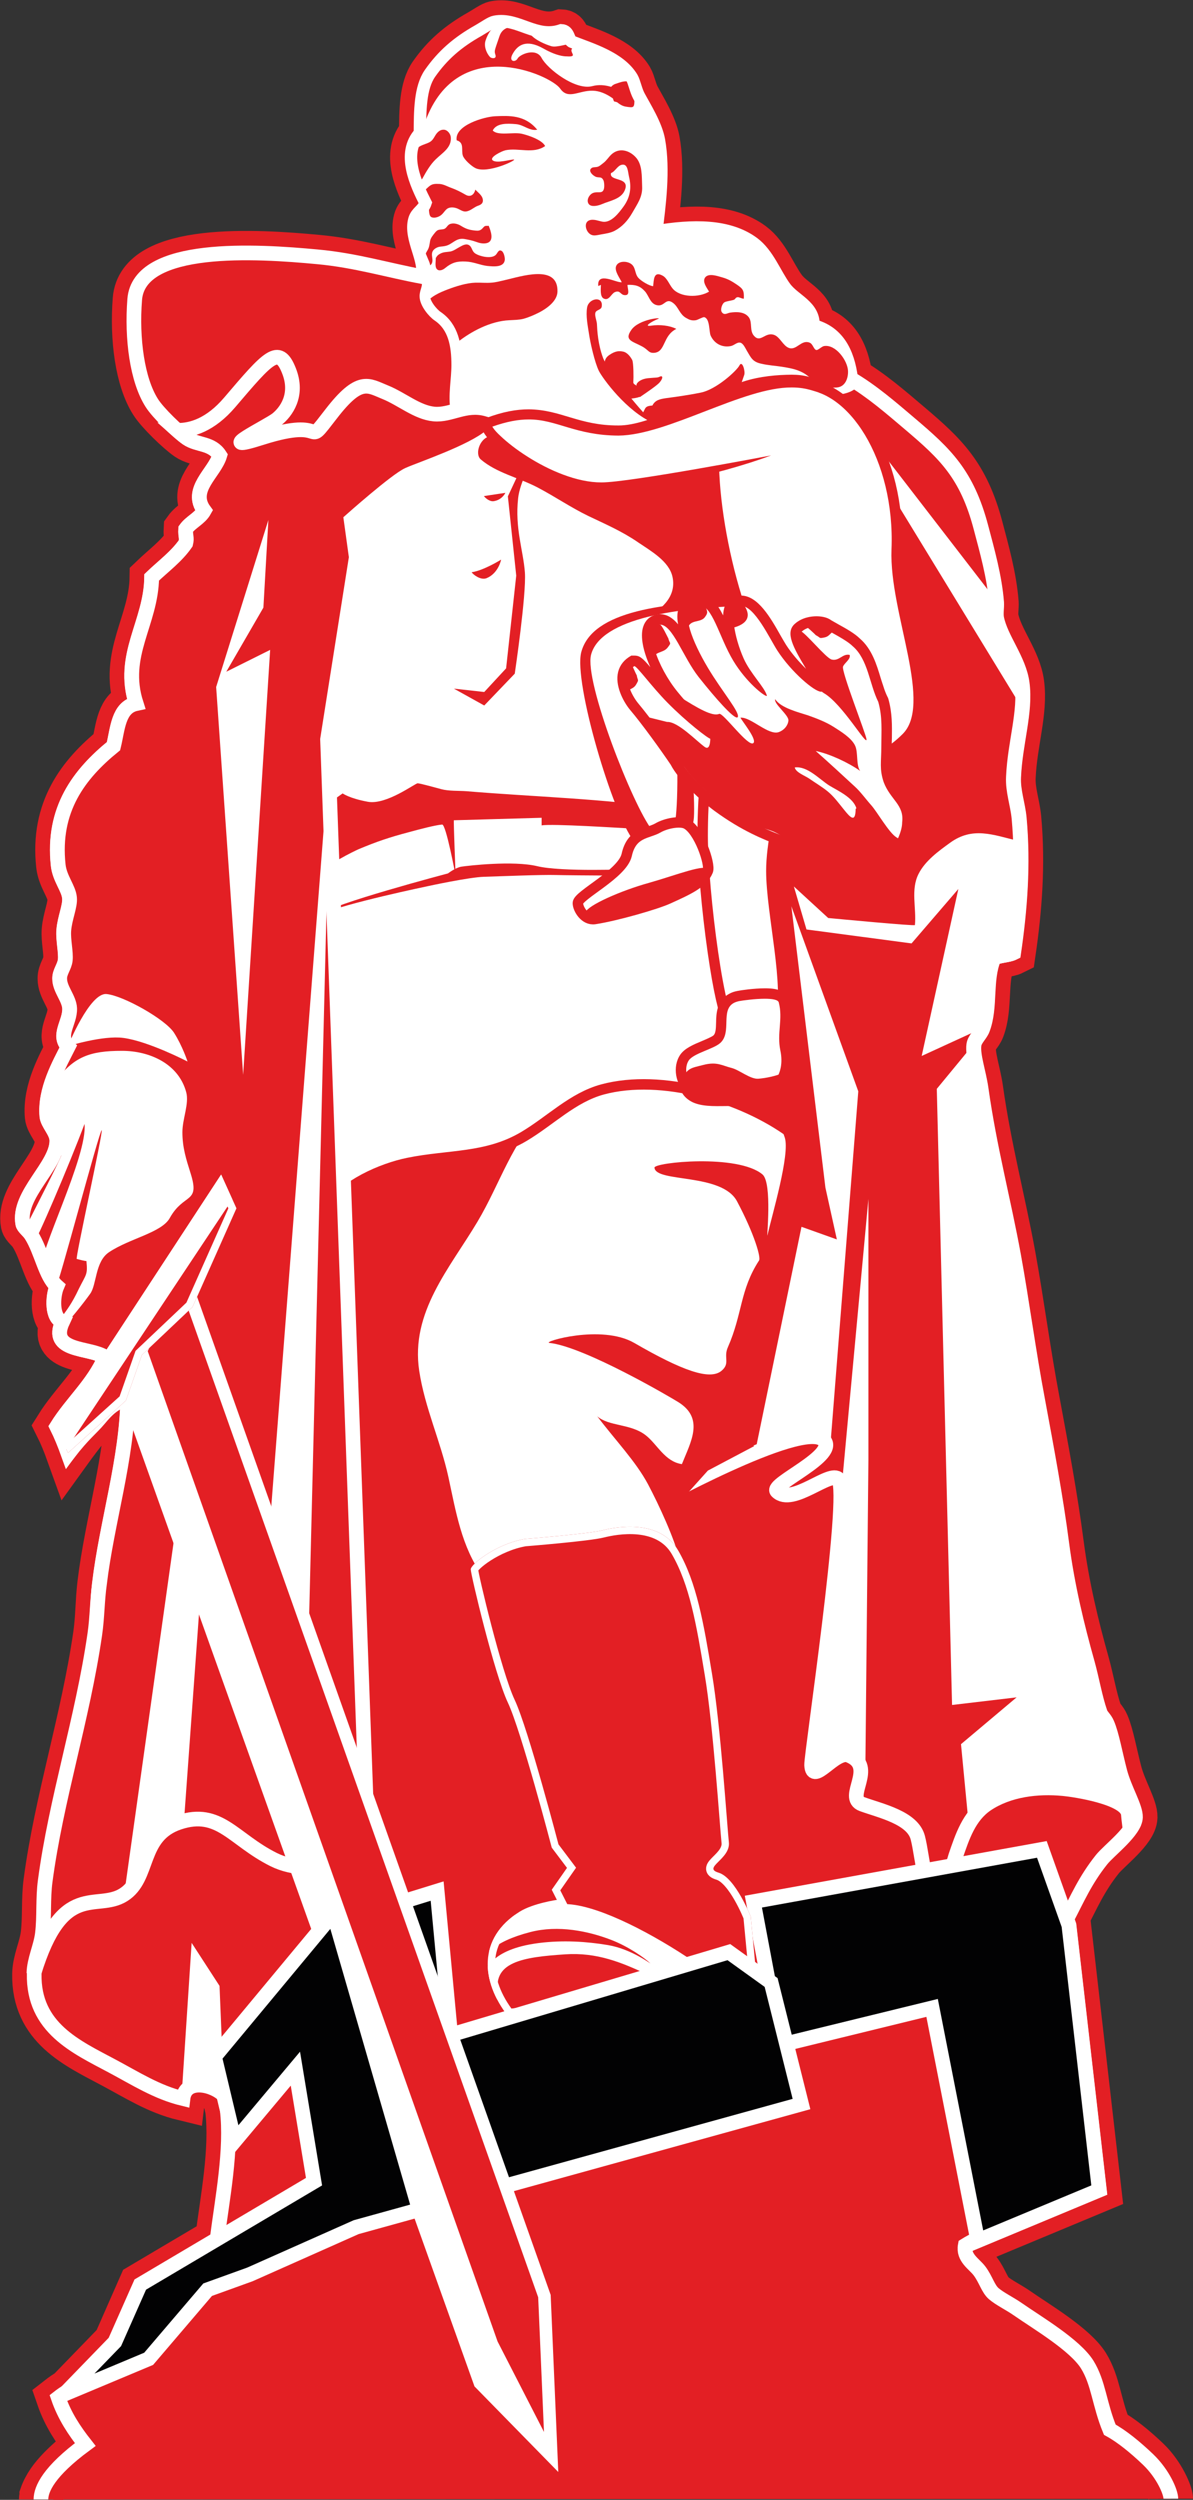
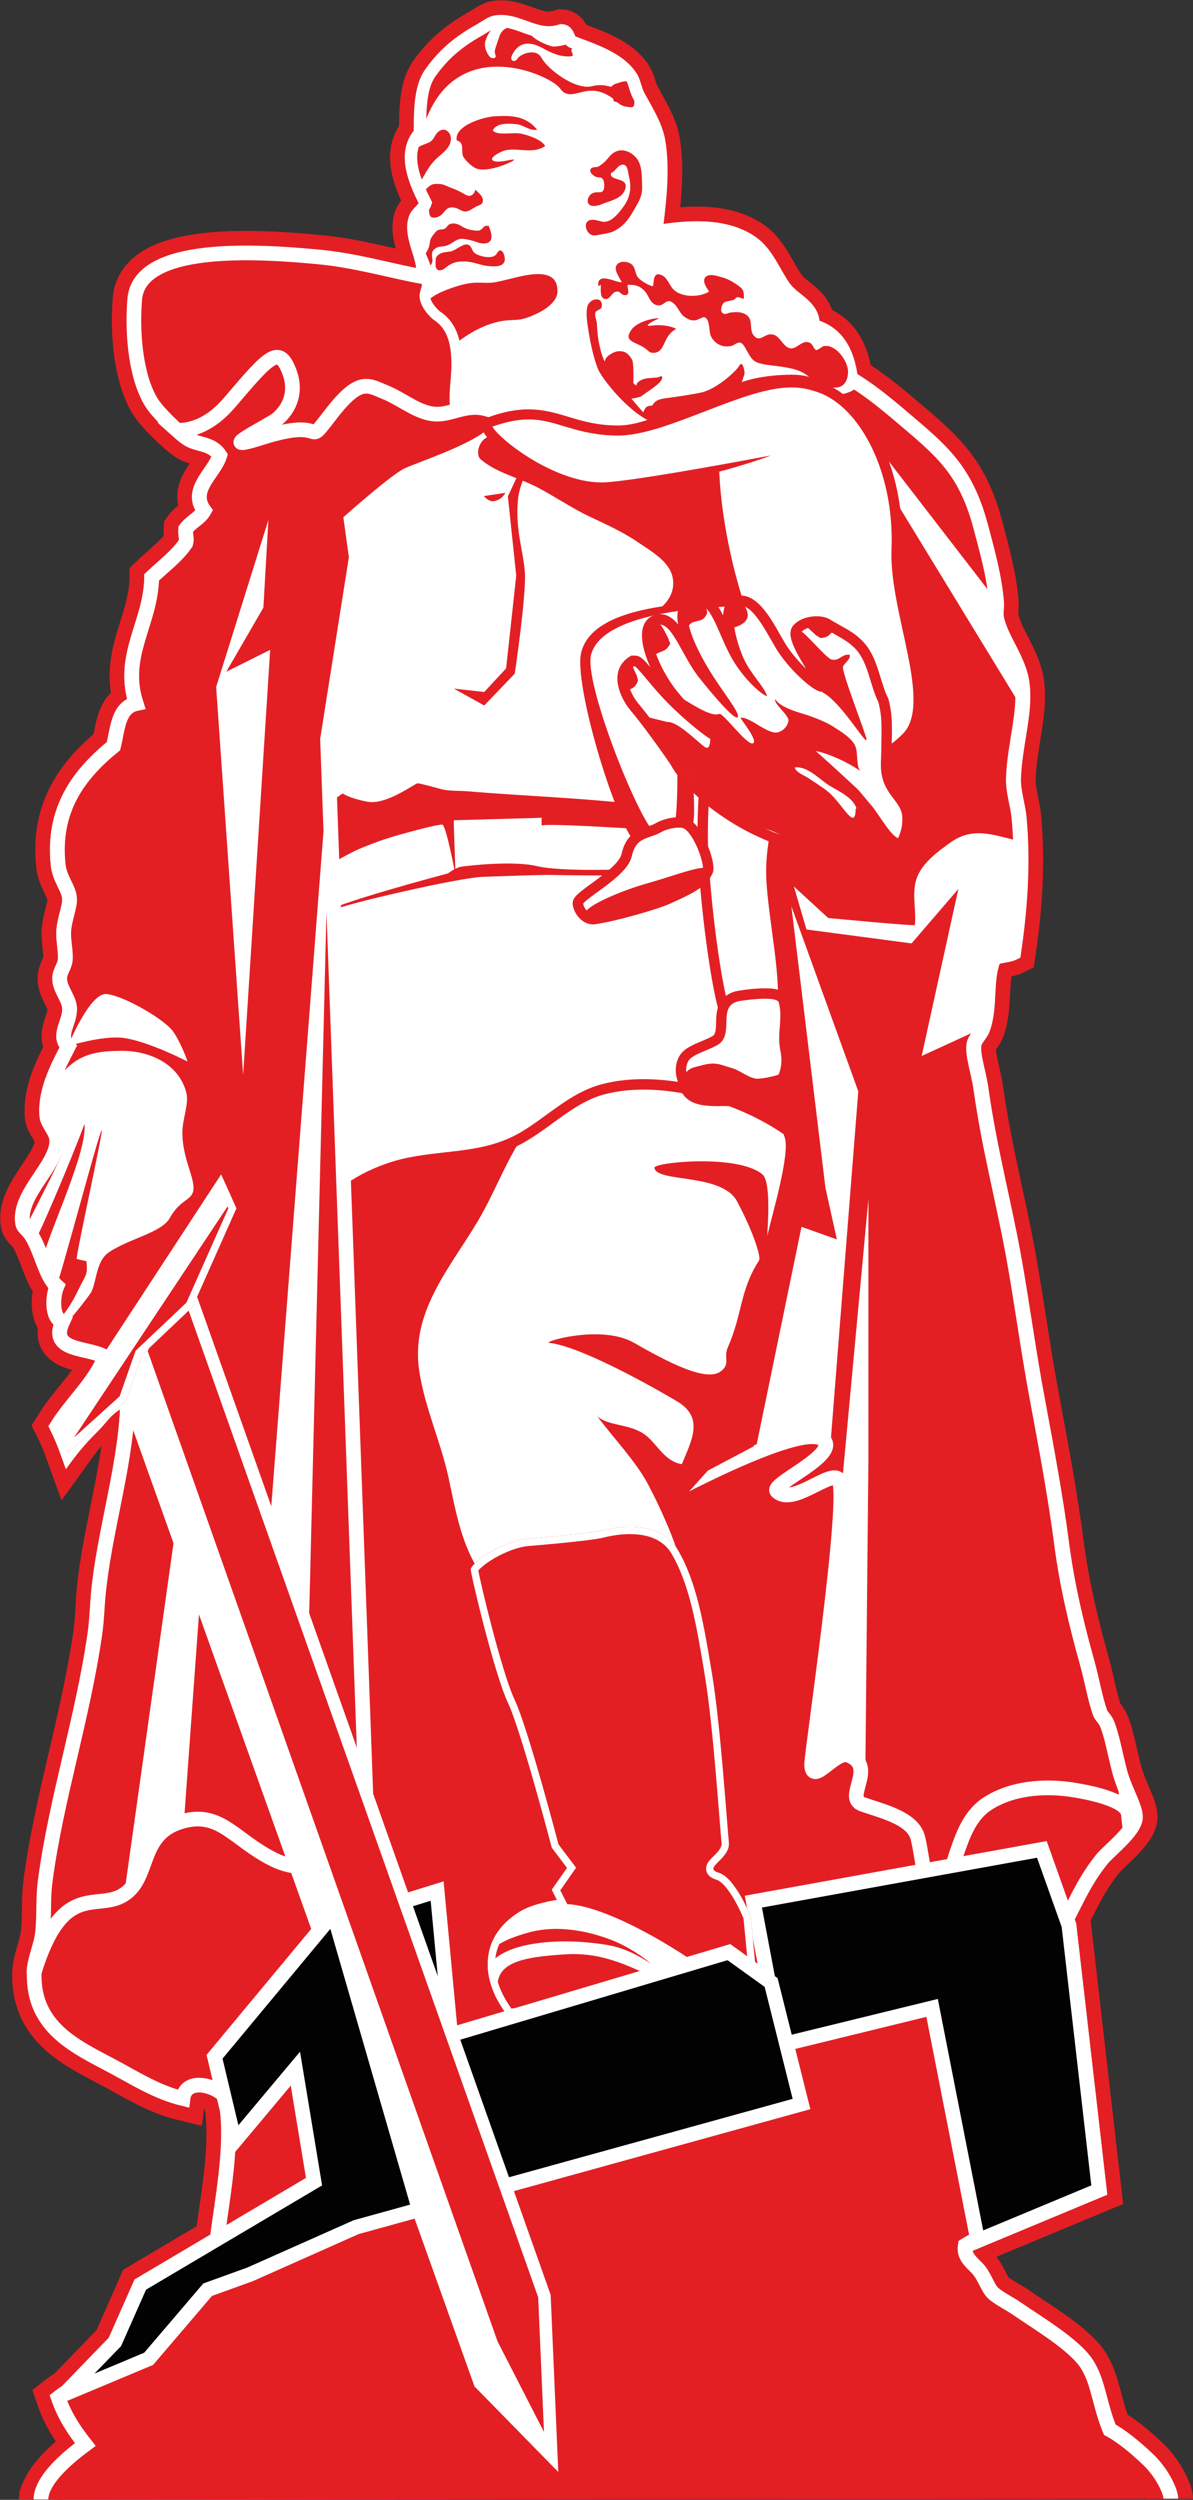
<svg xmlns="http://www.w3.org/2000/svg" xmlns:xlink="http://www.w3.org/1999/xlink" version="1.0" id="Layer_1" x="0px" y="0px" viewBox="0 0 81.3 170.33" style="enable-background:new 0 0 81.3 170.33;" xml:space="preserve">
  <rect x="0" y="0" width="81.3" height="170.33" fill="#333333" stroke="none" />
  <style type="text/css">
	.st0{fill:#E31F24;stroke:#E31F24;stroke-width:3;}
	.st1{fill:#E31F24;}
	.st2{fill:none;stroke:#FFFFFF;}
	.st3{fill:#E31F24;stroke:#FFFFFF;}
	.st4{fill:#FFFFFF;}
	.st5{fill:#FFFFFF;stroke:#E31F24;stroke-width:0.713;}
	.st6{fill:#FFFFFF;stroke:#FFFFFF;stroke-width:0.512;}
	.st7{fill:#020203;stroke:#FFFFFF;}
	.st8{fill:none;stroke:#FFFFFF;stroke-width:0.713;}
	.st9{clip-path:url(#SVGID_6_);}
	.st10{clip-path:url(#SVGID_8_);}
	.st11{fill:#FFFFFF;stroke:#FFFFFF;}
	.st12{fill:#E31F24;stroke:#FFFFFF;stroke-width:0.713;}
	.st13{clip-path:url(#SVGID_10_);fill:#E31F24;}
	.st14{clip-path:url(#SVGID_12_);}
</style>
  <path class="st0" d="M79.8,170.25c0-0.36-0.56-1.71-1.56-2.67c-0.86-0.82-1.77-1.57-2.61-2.03c-0.72-1.75-0.76-3.18-1.54-4.44  c-0.84-1.34-3.41-2.85-4.73-3.77c-0.56-0.39-1.22-0.7-1.64-1.06c-0.39-0.34-0.54-0.98-0.97-1.55c-0.36-0.48-1.13-0.89-0.97-1.74  c0.27-0.17,0.55-0.31,0.83-0.46l0.03,0.14l8.28-3.45l-2.07-18.05l-0.15-0.43c0.72-1.37,1.24-2.61,2.36-4.02  c0.52-0.66,2.29-1.96,2.32-2.9c0.02-0.68-0.75-1.91-1.06-3.09c-0.32-1.22-0.55-2.54-0.87-3.28c-0.15-0.36-0.4-0.52-0.48-0.77  c-0.35-1.01-0.55-2.23-0.87-3.38c-0.71-2.53-1.36-5.21-1.74-8.11c-0.41-3.15-1.02-6.42-1.64-9.76c-0.63-3.33-1.07-6.71-1.64-9.85  c-0.69-3.79-1.65-7.34-2.22-11.4c-0.16-1.12-0.58-2.27-0.48-2.99c0.05-0.38,0.44-0.69,0.58-1.06c0.58-1.51,0.15-3.34,0.77-4.83  c0.36-0.22,0.97-0.19,1.35-0.38c0.43-2.94,0.67-6.01,0.38-9.18c-0.09-0.95-0.43-1.85-0.38-2.8c0.1-2.33,0.84-4.43,0.58-6.38  c-0.21-1.61-1.46-3.03-1.74-4.44c-0.06-0.32,0.02-0.75,0-1.06c-0.14-1.78-0.65-3.56-1.06-5.12c-0.96-3.64-2.44-5.02-4.83-7.05  c-1.33-1.13-2.61-2.24-4.06-3.09c-0.23-1.83-0.96-3.16-2.61-3.57c0.09-1.34-1.28-1.71-1.93-2.61c-0.68-0.93-1.15-2.27-2.13-3  c-1.66-1.23-4.07-1.21-6.66-0.77c0.24-1.86,0.55-4.28,0.19-6.28c-0.18-1.03-0.95-2.24-1.35-2.99c-0.22-0.41-0.31-0.96-0.48-1.25  c-0.81-1.34-2.74-1.9-4.06-2.42c-0.3-0.19-0.22-0.75-0.68-0.77c-1.75,0.6-2.97-0.88-4.54-0.58c-0.23,0.04-0.66,0.35-1.06,0.58  c-1.46,0.82-2.44,1.69-3.29,2.9c-0.67,0.96-0.67,2.51-0.68,4.06c-1.26,1.36-0.27,3.43,0.39,4.73c-0.17,0.54-0.63,0.65-0.77,1.16  c-0.35,1.26,0.85,2.82,0.48,3.86c-2.34-0.43-4.54-1.11-7.15-1.35c-4.13-0.39-12.16-0.9-12.46,2.9c-0.21,2.69,0.17,5.49,1.16,7.05  c0.43,0.69,1.8,2,2.41,2.42c0.71,0.48,1.66,0.29,2.22,1.16c-0.36,1.21-2.11,2.33-1.06,3.76c-0.3,0.54-0.91,0.77-1.26,1.26  c-0.03,0.51,0.1,0.57,0,0.97c-0.63,0.91-1.53,1.56-2.32,2.32c-0.04,3.12-2.12,5.29-1.06,8.6c-1.22,0.26-1.25,1.71-1.54,2.9  c-2.35,1.91-4.18,4.31-3.77,8.11c0.1,0.91,0.71,1.57,0.77,2.22c0.06,0.56-0.33,1.4-0.39,2.22c-0.05,0.67,0.16,1.5,0.1,2.03  c-0.05,0.45-0.39,0.81-0.38,1.26c0,0.72,0.65,1.34,0.68,2.03c0.03,0.98-0.86,1.82-0.1,2.61c-0.58,1.15-1.61,2.94-1.45,4.73  c0.05,0.52,0.66,1.05,0.68,1.64c0.05,1.73-2.7,3.69-2.32,5.7c0.05,0.25,0.37,0.44,0.58,0.77c0.71,1.13,0.96,2.79,1.74,3.48  c-0.3,0.7-0.36,2.2,0.39,2.41c-0.98,2.1,1.86,1.72,2.9,2.42c-0.81,1.86-2.26,3.08-3.29,4.73c0.29,0.58,0.54,1.2,0.77,1.84  c1.08-1.5,1.6-2.08,2.17-2.77c0.58-0.69,0.94-0.7,1.89-1c-0.04,4.08-1.44,8.52-1.93,12.65c-0.14,1.17-0.12,2.31-0.29,3.48  c-0.84,5.79-2.64,11.23-3.38,16.81c-0.16,1.19-0.05,2.42-0.19,3.58c-0.11,0.9-0.56,1.78-0.58,2.7c-0.07,3.69,2.88,4.98,5.31,6.28  c1.58,0.84,3.05,1.79,4.83,2.22c0.17-1.43,2.12-0.94,2.79-0.21l0.22,0.94c0.33,2.76-0.33,6.06-0.69,8.89l-5.22,3.09l-1.72,3.91  l-3.17,3.27c-0.24,0.15-0.48,0.31-0.71,0.49c0.43,1.25,1.1,2.25,1.84,3.19c-1.14,1.06-2.5,2.05-2.99,3.48  c0,0.09-0.03,0.17-0.03,0.26" />
  <path class="st1" d="M79.79,170.25c0,0-0.52-1.68-1.55-2.67c-0.86-0.82-1.77-1.57-2.61-2.03c-0.72-1.75-0.76-3.18-1.54-4.44  c-0.84-1.34-3.41-2.85-4.73-3.77c-0.56-0.39-1.22-0.7-1.64-1.06c-0.39-0.34-0.54-0.98-0.97-1.55c-0.36-0.48-1.13-0.89-0.97-1.74  c0.27-0.17,0.55-0.31,0.83-0.46l0.03,0.14l8.28-3.45l-2.07-18.05l-0.15-0.43c0.72-1.37,1.24-2.61,2.36-4.02  c0.52-0.66,2.29-1.96,2.32-2.9c0.02-0.68-0.75-1.91-1.06-3.09c-0.32-1.22-0.55-2.54-0.87-3.28c-0.15-0.36-0.4-0.52-0.48-0.77  c-0.35-1.01-0.55-2.23-0.87-3.38c-0.71-2.53-1.36-5.21-1.74-8.11c-0.41-3.15-1.02-6.42-1.64-9.76c-0.63-3.33-1.07-6.71-1.64-9.85  c-0.69-3.79-1.65-7.34-2.22-11.4c-0.16-1.12-0.58-2.27-0.48-2.99c0.05-0.38,0.44-0.69,0.58-1.06c0.58-1.51,0.15-3.34,0.77-4.83  c0.36-0.22,0.97-0.19,1.35-0.38c0.43-2.94,0.67-6.01,0.38-9.18c-0.09-0.95-0.43-1.85-0.38-2.8c0.1-2.33,0.84-4.43,0.58-6.38  c-0.21-1.61-1.46-3.03-1.74-4.44c-0.06-0.32,0.02-0.75,0-1.06c-0.14-1.78-0.65-3.56-1.06-5.12c-0.96-3.64-2.44-5.02-4.83-7.05  c-1.33-1.13-2.61-2.24-4.06-3.09c-0.23-1.83-0.96-3.16-2.61-3.57c0.09-1.34-1.28-1.71-1.93-2.61c-0.68-0.93-1.15-2.27-2.13-3  c-1.66-1.23-4.07-1.21-6.66-0.77c0.24-1.86,0.55-4.28,0.19-6.28c-0.18-1.03-0.95-2.24-1.35-2.99c-0.22-0.41-0.31-0.96-0.48-1.25  c-0.81-1.34-2.74-1.9-4.06-2.42c-0.3-0.19-0.22-0.75-0.68-0.77c-1.75,0.6-2.97-0.88-4.54-0.58c-0.23,0.04-0.66,0.35-1.06,0.58  c-1.46,0.82-2.44,1.69-3.29,2.9c-0.67,0.96-0.67,2.51-0.68,4.06c-1.26,1.36-0.27,3.43,0.39,4.73c-0.17,0.54-0.63,0.65-0.77,1.16  c-0.35,1.26,0.85,2.82,0.48,3.86c-2.34-0.43-4.54-1.11-7.15-1.35c-4.13-0.39-12.16-0.9-12.46,2.9c-0.21,2.69,0.17,5.49,1.16,7.05  c0.43,0.69,1.8,2,2.41,2.42c0.71,0.48,1.66,0.29,2.22,1.16c-0.36,1.21-2.11,2.33-1.06,3.76c-0.3,0.54-0.91,0.77-1.26,1.26  c-0.03,0.51,0.1,0.57,0,0.97c-0.63,0.91-1.53,1.56-2.32,2.32c-0.04,3.12-2.12,5.29-1.06,8.6c-1.22,0.26-1.25,1.71-1.54,2.9  c-2.35,1.91-4.18,4.31-3.77,8.11c0.1,0.91,0.71,1.57,0.77,2.22c0.06,0.56-0.33,1.4-0.39,2.22c-0.05,0.67,0.16,1.5,0.1,2.03  c-0.05,0.45-0.39,0.81-0.38,1.26c0,0.72,0.65,1.34,0.68,2.03c0.03,0.98-0.86,1.82-0.1,2.61c-0.58,1.15-1.61,2.94-1.45,4.73  c0.05,0.52,0.66,1.05,0.68,1.64c0.05,1.73-2.7,3.69-2.32,5.7c0.05,0.25,0.37,0.44,0.58,0.77c0.71,1.13,0.96,2.79,1.74,3.48  c-0.3,0.7-0.36,2.2,0.39,2.41c-0.98,2.1,1.86,1.72,2.9,2.42c-0.81,1.86-2.26,3.08-3.29,4.73c0.29,0.58,0.54,1.2,0.77,1.84  c1.08-1.5,1.6-2.08,2.17-2.77c0.58-0.69,0.94-0.7,1.89-1c-0.04,4.08-1.44,8.52-1.93,12.65c-0.14,1.17-0.12,2.31-0.29,3.48  c-0.84,5.79-2.64,11.23-3.38,16.81c-0.16,1.19-0.05,2.42-0.19,3.58c-0.11,0.9-0.56,1.78-0.58,2.7c-0.07,3.69,2.88,4.98,5.31,6.28  c1.58,0.84,3.05,1.79,4.83,2.22c0.17-1.43,2.12-0.94,2.79-0.21l0.22,0.94c0.33,2.76-0.33,6.06-0.69,8.89l-5.22,3.09l-1.72,3.91  l-3.17,3.27c-0.24,0.15-0.48,0.31-0.71,0.49c0.43,1.25,1.1,2.25,1.84,3.19c-1.14,1.06-2.67,2.79-2.67,2.79l-0.14,0.94L79.79,170.25z  " />
  <path class="st2" d="M79.79,170.25c0-0.43-0.51-1.67-1.55-2.67c-0.86-0.82-1.77-1.57-2.61-2.03c-0.72-1.75-0.76-3.18-1.54-4.44  c-0.84-1.34-3.41-2.85-4.73-3.77c-0.56-0.39-1.22-0.7-1.64-1.06c-0.39-0.34-0.54-0.98-0.97-1.55c-0.36-0.48-1.13-0.89-0.97-1.74  c0.27-0.17,0.55-0.31,0.83-0.46l0.03,0.14l8.28-3.45l-2.07-18.05l-0.15-0.43c0.72-1.37,1.24-2.61,2.36-4.02  c0.52-0.66,2.29-1.96,2.32-2.9c0.02-0.68-0.75-1.91-1.06-3.09c-0.32-1.22-0.55-2.54-0.87-3.28c-0.15-0.36-0.4-0.52-0.48-0.77  c-0.35-1.01-0.55-2.23-0.87-3.38c-0.71-2.53-1.36-5.21-1.74-8.11c-0.41-3.15-1.02-6.42-1.64-9.76c-0.63-3.33-1.07-6.71-1.64-9.85  c-0.69-3.79-1.65-7.34-2.22-11.4c-0.16-1.12-0.58-2.27-0.48-2.99c0.05-0.38,0.44-0.69,0.58-1.06c0.58-1.51,0.15-3.34,0.77-4.83  c0.36-0.22,0.97-0.19,1.35-0.38c0.43-2.94,0.67-6.01,0.38-9.18c-0.09-0.95-0.43-1.85-0.38-2.8c0.1-2.33,0.84-4.43,0.58-6.38  c-0.21-1.61-1.46-3.03-1.74-4.44c-0.06-0.32,0.02-0.75,0-1.06c-0.14-1.78-0.65-3.56-1.06-5.12c-0.96-3.64-2.44-5.02-4.83-7.05  c-1.33-1.13-2.61-2.24-4.06-3.09c-0.23-1.83-0.96-3.16-2.61-3.57c0.09-1.34-1.28-1.71-1.93-2.61c-0.68-0.93-1.15-2.27-2.13-3  c-1.66-1.23-4.07-1.21-6.66-0.77c0.24-1.86,0.55-4.28,0.19-6.28c-0.18-1.03-0.95-2.24-1.35-2.99c-0.22-0.41-0.31-0.96-0.48-1.25  c-0.81-1.34-2.74-1.9-4.06-2.42c-0.3-0.19-0.22-0.75-0.68-0.77c-1.75,0.6-2.97-0.88-4.54-0.58c-0.23,0.04-0.66,0.35-1.06,0.58  c-1.46,0.82-2.44,1.69-3.29,2.9c-0.67,0.96-0.67,2.51-0.68,4.06c-1.26,1.36-0.27,3.43,0.39,4.73c-0.17,0.54-0.63,0.65-0.77,1.16  c-0.35,1.26,0.85,2.82,0.48,3.86c-2.34-0.43-4.54-1.11-7.15-1.35c-4.13-0.39-12.16-0.9-12.46,2.9c-0.21,2.69,0.17,5.49,1.16,7.05  c0.43,0.69,1.8,2,2.41,2.42c0.71,0.48,1.66,0.29,2.22,1.16c-0.36,1.21-2.11,2.33-1.06,3.76c-0.3,0.54-0.91,0.77-1.26,1.26  c-0.03,0.51,0.1,0.57,0,0.97c-0.63,0.91-1.53,1.56-2.32,2.32c-0.04,3.12-2.12,5.29-1.06,8.6c-1.22,0.26-1.25,1.71-1.54,2.9  c-2.35,1.91-4.18,4.31-3.77,8.11c0.1,0.91,0.71,1.57,0.77,2.22c0.06,0.56-0.33,1.4-0.39,2.22c-0.05,0.67,0.16,1.5,0.1,2.03  c-0.05,0.45-0.39,0.81-0.38,1.26c0,0.72,0.65,1.34,0.68,2.03c0.03,0.98-0.86,1.82-0.1,2.61c-0.58,1.15-1.61,2.94-1.45,4.73  c0.05,0.52,0.66,1.05,0.68,1.64c0.05,1.73-2.7,3.69-2.32,5.7c0.05,0.25,0.37,0.44,0.58,0.77c0.71,1.13,0.96,2.79,1.74,3.48  c-0.3,0.7-0.36,2.2,0.39,2.41c-0.98,2.1,1.86,1.72,2.9,2.42c-0.81,1.86-2.26,3.08-3.29,4.73c0.29,0.58,0.54,1.2,0.77,1.84  c1.08-1.5,1.6-2.08,2.17-2.77c0.58-0.69,0.94-0.7,1.89-1c-0.04,4.08-1.44,8.52-1.93,12.65c-0.14,1.17-0.12,2.31-0.29,3.48  c-0.84,5.79-2.64,11.23-3.38,16.81c-0.16,1.19-0.05,2.42-0.19,3.58c-0.11,0.9-0.56,1.78-0.58,2.7c-0.07,3.69,2.88,4.98,5.31,6.28  c1.58,0.84,3.05,1.79,4.83,2.22c0.17-1.43,2.12-0.94,2.79-0.21l0.22,0.94c0.33,2.76-0.33,6.06-0.69,8.89l-5.22,3.09l-1.72,3.91  l-3.17,3.27c-0.24,0.15-0.48,0.31-0.71,0.49c0.43,1.25,1.1,2.25,1.84,3.19c-2.48,1.83-3.02,3.03-3.02,3.74" />
  <polygon class="st1" points="76.81,167.74 66.51,161.6 13.1,161.6 4.57,168.81 3.36,170.25 78.94,170.25 " />
  <path class="st3" d="M76.89,123.54c0.04,0.42,0.04,0.48,0.08,0.8c0.08-0.12,0.19,0.08,0.25-0.03  C77.15,124,77.04,123.74,76.89,123.54z M76.3,120.73c-0.32-1.22-0.55-2.54-0.87-3.28c-0.15-0.36-0.4-0.52-0.48-0.77  c-0.35-1.01-0.55-2.23-0.87-3.38c-0.71-2.53-1.36-5.21-1.74-8.11c-0.41-3.15-1.02-6.42-1.64-9.76c-0.63-3.33-1.07-6.71-1.64-9.85  c-0.69-3.79-1.65-7.34-2.22-11.4c-0.16-1.12-0.58-2.27-0.48-2.99c0.05-0.38,0.44-0.69,0.58-1.06c0.58-1.51,0.15-3.34,0.77-4.83  c0.36-0.22,0.97-0.19,1.35-0.38c0.43-2.94,0.67-6.01,0.38-9.18c-0.09-0.95-0.43-1.85-0.38-2.8c0.1-2.33,0.84-4.43,0.58-6.38  c-0.21-1.61-1.46-3.03-1.74-4.44c-0.06-0.32,0.02-0.75,0-1.06c-0.14-1.78-0.65-3.56-1.06-5.12c-0.96-3.64-2.44-5.02-4.83-7.05  c-1.32-1.12-2.59-2.22-4.02-3.07l-9.46,3.42l-5.06,49.66l-7.94,11.73l8.63,11.9c0,0,10.46-5.8,11.95-4.43  c1.12,1.03-3.64,3.02-3.16,3.51c1.04,1.04,3.66-1.49,4.2-0.81c0.8,1.04-1.87,18.74-1.84,19.46c0.06,1.45,1.6-1.04,2.53-0.66  c1.95,0.79-0.35,2.87,0.92,3.33c1.27,0.46,3.45,0.92,3.79,2.3c0.35,1.38,0.35,3.45,1.38,3.68c0.51,0.11,1.12-2.21,1.2-2.45  c0.45-1.31,0.9-2.7,2.1-3.52c1.5-1.01,3.47-1.24,5.24-1.07c0.76,0.07,4.3,0.6,4.41,1.7c-0.05-0.48-0.1-1.02-0.16-1.62  C76.57,121.53,76.41,121.13,76.3,120.73z" />
  <polygon class="st1" points="51.4,98.53 48.24,100.2 44.96,103.85 39.44,101.17 37.93,97.34 47.63,96.17 " />
  <path class="st4" d="M32.89,107.38c-1.44-1.96-1.83-4.43-2.33-6.73c-0.54-2.47-1.61-4.73-1.99-7.24c-0.61-4.01,2.09-7.01,3.97-10.17  c1.56-2.62,2.33-5.42,4.57-7.66c2.8-2.8,6.63-4.09,10.47-2.72c2.61,0.93,4.99,1.84,5.9,4.65c0.37,1.13-0.87,5.29-1.18,6.65  c-0.08,0.38,0.35-3.56-0.34-4.14c-1.69-1.41-7.39-0.82-7.36-0.46c0.09,1.04,4.6,0.34,5.63,2.3c1.19,2.24,1.63,3.82,1.5,4.02  c-1.32,2.03-1.12,3.63-2.13,5.92c-0.31,0.7,0.18,1.09-0.43,1.6c-0.8,0.67-2.7-0.02-5.95-1.9c-2.24-1.29-6.32-0.06-5.78,0  c2.41,0.26,8.37,3.77,8.81,4.05c1.76,1.12,0.82,2.7,0.22,4.21c-1.17-0.17-1.68-1.36-2.47-1.97c-1.03-0.8-2.5-0.59-3.3-1.29  c1.23,1.63,2.63,3.07,3.47,4.65c0.73,1.38,1.81,3.71,2.16,5.17c0.83,3.47-5.65,2.03-7.73,2.23c-2.77,0.27-4.1,0.29-6.23-1.72" />
  <path class="st5" d="M22.41,82.34c1.05-1.61,3.59-2.73,5.4-3.1c2.78-0.57,5.36-0.3,7.9-1.81c1.8-1.07,3.32-2.65,5.35-3.2  c4.05-1.09,9.54,0.54,12.86,2.98c-0.12-0.09-0.98-2.52-1.02-2.8c-0.17-1.07-0.45-2.12-0.7-3.18c-0.45-1.95-0.73-3.92-1.16-5.8  c-0.87-3.78-2.21-7.61-1.42-11.65c0.42-2.14,0.28-4.37,0.79-6.47c0.48-1.94,0.32-4.24,0.32-6.34c0-2.28-0.05-4.49,0.26-6.72  c0.29-2.11-0.18-4.16-0.17-6.34c0.01-1.88-0.18-4.11-2.09-4.94c-0.97-0.42-2.07-0.24-3.1-0.38c-0.49-0.07-0.96-0.32-1.42-0.39  c-0.56-0.08-1.26-0.3-1.83-0.35c-2.06-0.18-4.25,1.34-6.21,1.81c-1.81,0.43-5.4,0.54-5.43-0.17c0.03,0.82,0.46,2.58,0.17,3.54  c-0.19,0.63-0.72,1.57-1.19,1.98c-1.32,1.16-3.2,1.78-4.78,2.63c-1.89,1.02-2.97,2.73-3.6,4.76c-0.92,2.94-1.18,6.01-1.85,9.08  c-1.56,7.17-1.51,14.89-1.25,22.31c0.11,3.13,0.54,6.08,0.95,9.11c0.19,1.39,0.78,2.69,1.21,3.99  C20.56,81.4,21.47,83.79,22.41,82.34z" />
  <g>
    <path class="st4" d="M50.32,70.33c-0.36,0-0.96,0-1.74-5.45c-0.41-2.84-0.7-6.11-0.7-7.96c0-1.37,0.08-5.95,1.09-7.5   c0.19-0.28,0.54-0.43,1.06-0.43c0.82,0,2.01,0.36,2.79,0.59c0.28,0.09,0.6,0.18,0.69,0.19c0.17,0,0.32,0.07,0.43,0.21   c0.34,0.43,0.12,1.39-0.4,3.52c-0.44,1.79-0.98,4.03-0.98,5.82c0,1.11,0.19,2.52,0.39,4c0.32,2.37,0.65,4.83,0.2,6.3   c-0.2,0.65-1.19,0.65-1.72,0.65l-0.32,0l-0.27,0c-0.26,0-0.35,0.01-0.37,0.02l-0.05,0.01L50.32,70.33L50.32,70.33z" />
    <path class="st1" d="M50.04,49.36c1.16,0,3.16,0.78,3.46,0.78c0.98,0-1.29,5.46-1.29,9.2c0,2.94,1.3,7.92,0.6,10.2   c-0.11,0.36-0.76,0.4-1.38,0.4c-0.1,0-0.21,0-0.31,0c-0.1,0-0.2,0-0.29,0c-0.2,0-0.37,0.01-0.46,0.04c-0.01,0-0.03,0.01-0.04,0.01   c-0.93,0-2.09-9.37-2.09-13.05c0-2.27,0.2-6.03,1.04-7.3C49.4,49.43,49.68,49.36,50.04,49.36 M50.04,48.64L50.04,48.64L50.04,48.64   c-0.65,0-1.1,0.2-1.36,0.59c-1.04,1.58-1.15,5.9-1.15,7.69c0,1.86,0.29,5.15,0.7,8.01c0.77,5.33,1.38,5.76,2.1,5.76h0.1l0.14-0.03   c0,0,0,0,0,0c0.01,0,0.08-0.01,0.26-0.01l0.26,0l0.33,0c0.58,0,1.79,0,2.06-0.91c0.47-1.55,0.14-4.05-0.19-6.46   c-0.2-1.47-0.39-2.86-0.39-3.95c0-1.75,0.54-3.96,0.97-5.74c0.56-2.31,0.77-3.26,0.33-3.83c-0.16-0.21-0.41-0.33-0.67-0.35   c-0.1-0.02-0.38-0.11-0.61-0.18C52.13,49.01,50.92,48.64,50.04,48.64L50.04,48.64z" />
  </g>
  <path class="st1" d="M38.41,27.96c0,0-2.88,3.91-3.1,5.98c-0.23,2.07,0.35,3.56,0.46,5.06c0.11,1.5-0.69,6.9-0.69,6.9L33,48.07  l-2.07-1.15L33,47.15l1.49-1.61l0.69-6.32l-0.57-5.4l2.64-5.63L38.41,27.96z" />
  <g>
    <path class="st4" d="M49.69,74.97c-1.22,0-2.12-0.26-2.75-0.79c-0.51-0.43-0.75-1.46-0.29-2.13c0.25-0.35,0.77-0.57,1.32-0.8   c0.36-0.15,0.73-0.3,0.89-0.45c0.27-0.25,0.28-0.68,0.3-1.13c0.02-0.58,0.03-1.3,0.71-1.65c0.13-0.07,0.28-0.12,0.45-0.15   c0.23-0.05,1.09-0.17,1.8-0.17c0.54,0,1.17,0.06,1.29,0.52c0.17,0.65,0.13,1.23,0.08,1.79c-0.04,0.51-0.07,0.98,0.04,1.51   c0.18,0.88,0.05,1.67-0.39,2.29c-0.43,0.59-1.11,0.98-1.93,1.07C50.8,74.91,50.25,74.97,49.69,74.97L49.69,74.97z" />
    <path class="st1" d="M52.12,68.05c0.49,0,0.9,0.06,0.95,0.25c0.3,1.13-0.14,2.09,0.11,3.28c0.35,1.68-0.63,2.77-2.01,2.93   c-0.44,0.05-0.95,0.1-1.48,0.1c-0.91,0-1.86-0.15-2.52-0.71c-0.38-0.32-0.57-1.15-0.23-1.65c0.34-0.49,1.69-0.77,2.15-1.19   c0.8-0.73-0.01-2.24,0.93-2.73c0.1-0.05,0.22-0.09,0.36-0.12C50.61,68.17,51.44,68.05,52.12,68.05 M52.12,67.34   c-0.74,0-1.63,0.13-1.87,0.18c-0.21,0.04-0.39,0.1-0.55,0.19c-0.86,0.45-0.89,1.36-0.9,1.96c-0.01,0.44-0.03,0.74-0.18,0.88   c-0.12,0.1-0.5,0.26-0.78,0.38c-0.6,0.25-1.17,0.49-1.48,0.93c-0.57,0.83-0.29,2.06,0.35,2.6c0.7,0.59,1.68,0.88,2.98,0.88   c0.58,0,1.14-0.06,1.56-0.11c0.92-0.11,1.69-0.54,2.18-1.22c0.5-0.7,0.66-1.59,0.45-2.57c-0.1-0.48-0.07-0.93-0.03-1.41   c0.04-0.56,0.09-1.2-0.09-1.9C53.54,67.34,52.54,67.34,52.12,67.34L52.12,67.34z" />
  </g>
  <path class="st6" d="M44.81,9.55c-0.18-1.03-0.95-2.24-1.35-2.99c-0.22-0.41-0.31-0.96-0.48-1.25c-0.81-1.34-2.74-1.9-4.06-2.42  c-0.3-0.19-0.22-0.75-0.68-0.77c-1.75,0.6-2.97-0.88-4.54-0.58c-0.23,0.04-0.66,0.35-1.06,0.58c-1.46,0.82-2.44,1.69-3.29,2.9  c-0.67,0.96-0.67,2.51-0.68,4.06c-1.26,1.36-0.27,3.43,0.39,4.73c-0.17,0.54-0.63,0.65-0.77,1.16c-0.34,1.21,0.62,2.85,0.66,3.12  c0.05,0.27,0.07,0.83,0.12,1.02c0.11,0.44-0.12,0.68-0.13,1.05c-0.01,0.5,0.56,1.17,0.88,1.38c1.07,0.73,1.29,1.98,1.29,3.33  c0,1.29-0.43,2.85,0.29,3.96c0.72,1.11,2.54,1.77,3.85,2.01c1.5,0.27,3.12,0.29,4.49-0.35c1.13-0.53,2.36-0.98,3.18-1.97  c0.87-1.05,0.62-2.32,0.32-3.53c-0.31-1.29-0.63-2.93-0.3-4.31c0.16-0.66,0.58-1.23,0.91-1.82c0.34-0.61,0.48-1.2,0.62-1.83  C44.57,16.56,45.17,11.55,44.81,9.55z" />
  <polygon class="st4" points="59.96,32.38 59.44,29.97 67.85,40.87 68.5,43.89 69.49,46.13 69.62,48.2 " />
  <path class="st1" d="M29.12,22.5c-0.04-0.34-0.36-0.52-0.4-0.88c-0.04-0.32,0.07-0.61,0.23-0.86c0.35-0.55,1.01-0.83,1.56-1.04  c0.58-0.22,1.28-0.44,1.89-0.46c0.36-0.01,0.72,0.03,1.08,0c0.31-0.02,0.6-0.1,0.9-0.17c1.06-0.23,3.67-1.14,3.61,0.79  c-0.02,0.63-0.71,1.13-1.23,1.4c-0.33,0.17-0.72,0.34-1.08,0.44c-0.3,0.08-0.66,0.08-0.99,0.1c-1.26,0.06-2.59,0.76-3.54,1.52  c-0.47,0.38-0.58,0.53-0.98,0.07c-0.15-0.17-0.27-0.36-0.42-0.54c-0.23-0.28-0.48-0.31-0.76-0.48" />
  <path class="st1" d="M22.11,59.37c-0.01-0.38,2.01-1.37,2.33-1.51c1.24-0.52,2.13-0.82,3.43-1.16c0.73-0.2,1.75-0.47,2.26-0.52  c0.27-0.02,0.92,3.5,0.92,3.5s-0.15-3.79-0.12-3.79l5.98-0.17v0.52c0.68-0.13,5.43,0.18,5.89,0.2c0.44,0.02,1.07,0.4,1.49,0.27  c0.61-0.18,1.29-1.06,1.55-1.59c-4.65-0.71-9.38-0.82-14.06-1.21c-0.54-0.04-1.19,0-1.71-0.14c0,0-1.44-0.4-1.61-0.4  c-0.17,0-2.13,1.49-3.39,1.26s-1.72-0.57-1.72-0.57l-1.38,0.98C22.02,56.47,22.07,57.92,22.11,59.37z" />
  <path class="st1" d="M21.97,62.27c0.38-0.6,8.56-2.76,8.56-2.76s0.52-0.4,0.92-0.46c0.4-0.06,3.51-0.43,5.17-0.03  c1.67,0.4,6.35,0.2,6.35,0.2l2.44,0.46c0,0-6.58-0.03-7.53-0.06c-0.95-0.03-3.85,0.09-4.89,0.12c-1.03,0.03-3.79,0.63-3.79,0.63  S23.38,61.58,21.97,62.27z" />
  <path class="st6" d="M43.58,28.2c1.24,0.63,1.68,0.93,3.06,1.12c1.5,0.21,2.75-0.08,4.14-0.76c1.25-0.61,2.34-1.57,3.71-1.82  c1.01-0.18,3.19,0.25,3.83-0.66c0.01-0.02,0.01-0.04,0.02-0.06c-0.13-0.08-0.26-0.17-0.39-0.25c-0.23-1.83-0.96-3.16-2.61-3.57  c0.09-1.34-1.28-1.71-1.93-2.61c-0.68-0.93-1.15-2.27-2.13-3c-1.6-1.2-3.93-1.2-6.43-0.81c-0.18,0.09-0.35,0.17-0.5,0.25  c-0.64,0.32-1.85,0.69-2.66,1.58c-0.83,0.91-1.48,2.23-1.74,3.37C39.39,23.48,41.19,26.99,43.58,28.2z" />
-   <polygon class="st4" points="13.23,141.98 15.65,142.9 15.13,139.45 14.96,135.31 13.06,132.38 12.37,142.9 " />
  <polygon class="st7" points="74.91,149.22 66.63,152.67 63.52,136.81 53.18,139.34 51.34,129.57 71,126.01 72.84,131.18 " />
  <path class="st8" d="M7.62,140.73c1.58,0.84,3.05,1.79,4.83,2.22c0.18-1.51,2.35-0.89,2.9-0.1c0.02,0.12,0.04,0.25,0.06,0.37  c1.24-0.31,3.67-2.32,4.72-2.28c3.49,0.16,4.84,4.45,8.58,4.03c4.99-0.56,0.55-1.63-0.07-6.56c-0.58-4.58-3.22-7.47-4.48-11.03  c-1.45-4.08-6.96-4.97-11.24-4.31c-2.24,0.35-3.52,1.47-5.58,2.62c-1.35,0.75-2.63,1.39-3.79,2.34c-0.17,0.14-0.34,0.3-0.5,0.46  c-0.1,1.09-0.02,2.2-0.16,3.25c-0.11,0.9-0.56,1.78-0.58,2.7C2.24,138.13,5.2,139.43,7.62,140.73z" />
  <path class="st3" d="M6.46,111.36c-0.84,5.79-2.64,11.23-3.38,16.81c-0.16,1.19-0.05,2.42-0.19,3.58c-0.11,0.9-0.56,1.78-0.58,2.7  c1.95-6.38,4.26-4.19,6.1-5.34c1.84-1.15,1.03-4.02,3.79-4.94c2.76-0.92,3.68,1.15,6.44,2.53c2.76,1.38,6.44-0.34,6.44-0.34  l-2.76-75.98l1.96-12.41l-0.35-2.53c0,0,3.07-2.73,3.91-3.1c0.83-0.37,4.34-1.55,5.58-2.61c1.23-1.06,1.15-1.49-0.29-1.87  c-1.44-0.37-2.41,0.46-3.56,0.35c-1.15-0.11-2.19-1.03-3.33-1.49c-1.15-0.46-1.73-1.04-3.68,1.49c-1.96,2.53,0.03,0.1-4.71,1.61  c-3.52,1.12,0.46-0.8,1.03-1.26s1.5-1.61,0.8-3.33c-0.69-1.72-1.38-0.92-4.02,2.18c-1.32,1.55-2.62,1.93-3.58,1.91  c0.26,0.23,0.5,0.43,0.68,0.55c0.71,0.48,1.66,0.29,2.22,1.16c-0.36,1.21-2.11,2.33-1.06,3.76c-0.3,0.54-0.91,0.77-1.26,1.26  c-0.03,0.51,0.1,0.57,0,0.97c-0.63,0.91-1.53,1.56-2.32,2.32c-0.04,3.12-2.12,5.29-1.06,8.6c-1.22,0.26-1.25,1.71-1.54,2.9  c-2.35,1.91-4.18,4.31-3.77,8.11c0.1,0.91,0.71,1.57,0.77,2.22c0.06,0.56-0.33,1.39-0.39,2.22c-0.05,0.67,0.16,1.5,0.1,2.03  c-0.05,0.45-0.39,0.81-0.38,1.26c0,0.72,0.65,1.34,0.68,2.03c0.03,0.98-0.86,1.82-0.1,2.61c-0.58,1.15-1.61,2.94-1.45,4.73  c0.05,0.52,0.66,1.05,0.68,1.64c0.05,1.73-2.7,3.69-2.32,5.7c0.05,0.25,0.37,0.44,0.58,0.77c0.71,1.13,0.96,2.79,1.74,3.48  c-0.3,0.7-0.36,2.2,0.39,2.41c-0.98,2.1,1.86,1.72,2.9,2.42c-0.81,1.86-2.26,3.08-3.29,4.73c0.29,0.58,0.54,1.2,0.77,1.84  c1.08-1.39,1.54-1.68,2.11-2.36c0.58-0.69,1-1.1,1.95-1.41c-0.04,4.08-1.44,8.52-1.93,12.65C6.62,109.05,6.63,110.2,6.46,111.36z" />
  <g>
    <path id="SVGID_3_" class="st1" d="M35.76,104.86c-1.95,0.34-3.68,1.72-3.68,2.07c0,0.35,1.61,7.13,2.53,9.08   c0.92,1.95,2.99,9.88,2.99,9.88l1.04,1.38l-1.04,1.49l0.35,0.69c0,0-1.61,0.23-2.53,0.8c-2.88,1.8-2.66,4.74-0.8,7.13l2.3-0.23   c0,0,3.45,1.26,3.79,1.26c0.35,0,7.93,0.34,7.93,0.34l3.1-2.07l-0.58-6.09c0,0-1.04-2.64-2.18-2.99c-1.15-0.34,0.81-0.92,0.69-2.07   c-0.12-1.15-0.57-8.05-1.15-11.49c-0.57-3.45-1.04-6.21-2.3-8.39c-1.26-2.18-4.25-1.61-5.17-1.38   C40.13,104.51,35.76,104.86,35.76,104.86z" />
  </g>
  <g>
    <g>
      <defs>
        <path id="SVGID_4_" d="M35.76,104.86c-1.95,0.34-3.68,1.72-3.68,2.07c0,0.35,1.61,7.13,2.53,9.08c0.92,1.95,2.99,9.88,2.99,9.88     l1.04,1.38l-1.04,1.49l0.35,0.69c0,0-1.61,0.23-2.53,0.8c-2.88,1.8-2.66,4.74-0.8,7.13l2.3-0.23c0,0,3.45,1.26,3.79,1.26     c0.35,0,7.93,0.34,7.93,0.34l3.1-2.07l-0.58-6.09c0,0-1.04-2.64-2.18-2.99c-1.15-0.34,0.81-0.92,0.69-2.07     c-0.12-1.15-0.57-8.05-1.15-11.49c-0.57-3.45-1.04-6.21-2.3-8.39c-1.26-2.18-4.25-1.61-5.17-1.38     C40.13,104.51,35.76,104.86,35.76,104.86z" />
      </defs>
      <clipPath id="SVGID_6_">
        <use xlink:href="#SVGID_4_" style="overflow:visible;" />
      </clipPath>
      <g class="st9">
        <g>
          <path class="st4" d="M38.35,129.74c-3.46,0.15-7.35,2.46-6.15,4.94c0.38,0.79,1.99,2.03,1.81,1.35      c-0.63-2.38,1.68-2.68,4.51-2.87c4.31-0.29,6.78,2.79,11.55,3.53C52.8,137.12,42.43,129.57,38.35,129.74z M41.43,132.53      c-1.43-0.24-3.05-0.35-4.71-0.14c-3.49,0.45-3.39,1.98-3.62,1.55c-0.32-0.61,0.45-1.63,3.05-2.3c1.9-0.49,3.94-0.06,5.46,0.52      c1.2,0.45,2.37,1.28,2.7,1.61C44.41,133.87,43.08,132.81,41.43,132.53z" />
        </g>
      </g>
    </g>
    <g>
      <defs>
        <path id="SVGID_7_" d="M35.76,104.86c-1.95,0.34-3.68,1.72-3.68,2.07c0,0.35,1.61,7.13,2.53,9.08c0.92,1.95,2.99,9.88,2.99,9.88     l1.04,1.38l-1.04,1.49l0.35,0.69c0,0-1.61,0.23-2.53,0.8c-2.88,1.8-2.66,4.74-0.8,7.13l2.3-0.23c0,0,3.45,1.26,3.79,1.26     c0.35,0,7.93,0.34,7.93,0.34l3.1-2.07l-0.58-6.09c0,0-1.04-2.64-2.18-2.99c-1.15-0.34,0.81-0.92,0.69-2.07     c-0.12-1.15-0.57-8.05-1.15-11.49c-0.57-3.45-1.04-6.21-2.3-8.39c-1.26-2.18-4.25-1.61-5.17-1.38     C40.13,104.51,35.76,104.86,35.76,104.86z" />
      </defs>
      <clipPath id="SVGID_8_">
        <use xlink:href="#SVGID_7_" style="overflow:visible;" />
      </clipPath>
      <g class="st10">
        <path id="SVGID_1_" class="st2" d="M35.76,104.86c-1.95,0.34-3.68,1.72-3.68,2.07c0,0.35,1.61,7.13,2.53,9.08     c0.92,1.95,2.99,9.88,2.99,9.88l1.04,1.38l-1.04,1.49l0.35,0.69c0,0-1.61,0.23-2.53,0.8c-2.88,1.8-2.66,4.74-0.8,7.13l2.3-0.23     c0,0,3.45,1.26,3.79,1.26c0.35,0,7.93,0.34,7.93,0.34l3.1-2.07l-0.58-6.09c0,0-1.04-2.64-2.18-2.99     c-1.15-0.34,0.81-0.92,0.69-2.07c-0.12-1.15-0.57-8.05-1.15-11.49c-0.57-3.45-1.04-6.21-2.3-8.39c-1.26-2.18-4.25-1.61-5.17-1.38     C40.13,104.51,35.76,104.86,35.76,104.86z" />
      </g>
    </g>
  </g>
  <polygon class="st4" points="10.82,125.08 12.54,124.05 14.61,95.49 13.23,95.14 8.41,129.45 " />
  <polygon class="st4" points="20.99,113.25 22.54,50.26 17.72,112.56 " />
  <path class="st1" d="M34.38,30.89c1.17,0.04,2.39,1.21,3.35,1.75c1.3,0.74,2.17,0.67,3.53,0.12c1.35-0.55,2.75-0.94,4.14-1.38  c1.27-0.4,2.54-0.79,3.88-0.84c1.16-0.04,1.26,1.13,2.5,0.98c0.48-0.06,0.91-0.31,1.29-0.59c0.34-0.25,0.69-0.95,1.12-0.9  c0.04,1.23-1.62,1.99-2.55,2.35c-0.61,0.23-1.19,0.35-1.61,0.88c-0.32,0.42-0.69,1.06-0.83,1.54c-0.33,1.19,0.25,2.73,0.41,3.88  c0.08,0.59,0.64,1.59,0.51,2.22c-0.11,0.54-0.81,0.78-1.68,0.52c-0.38-0.12-0.48-0.41-1.02-0.31c-0.37,0.07-0.82,0.31-0.87,0.74  c-0.51,0.02-1.03-0.12-1.54-0.05c-0.42,0.05-0.77,0.38-1.18,0.39c1.15-0.55,2.3-1.49,2-2.88c-0.23-1.08-1.5-1.78-2.35-2.36  c-1.09-0.75-2.21-1.23-3.38-1.79c-1.2-0.58-2.27-1.32-3.49-1.96c-1.27-0.66-2.78-0.98-3.85-1.9c-0.43-0.37-0.06-1.58,0.82-1.61  c0.78-0.02,0.48,1.35,1.32,1.29" />
  <polygon class="st7" points="23.27,131.54 30.48,150.03 54.62,143.36 52.55,135.08 49.67,133.01 30.71,138.65 29.79,128.85   23.03,130.94 " />
  <path class="st1" d="M35.02,10.87c0.24,0.02-1.81,1-2.63,0.58c-0.26-0.13-0.76-0.57-0.85-0.85c-0.12-0.39,0.12-0.88-0.42-1.04  c-0.16-1.03,1.9-1.61,2.63-1.64c0.95-0.04,2.03-0.1,2.86,0.92c-0.53,0.1-0.9-0.33-1.43-0.38c-0.65-0.06-1.35-0.07-1.6,0.43  c0.33,0.38,1.37,0.1,1.96,0.22c0.36,0.08,1.38,0.39,1.61,0.84c-0.81,0.57-1.82,0.1-2.71,0.29c-0.23,0.05-1.13,0.48-0.86,0.69  C33.87,11.15,34.78,10.86,35.02,10.87z" />
  <path class="st1" d="M28.31,11.05c-0.39-0.31-0.13-0.7,0.15-0.97c0.19-0.18,0.54-0.26,0.77-0.37c0.26-0.13,0.31-0.29,0.47-0.54  c0.13-0.19,0.32-0.36,0.58-0.33c0.23,0.03,0.42,0.29,0.44,0.5c0.07,0.72-0.57,1.07-1.02,1.51c-0.37,0.35-0.67,0.87-0.91,1.31  c-0.13,0.24-0.35,0.28-0.42,0.08c-0.08-0.23-0.14-0.52-0.08-0.75C28.3,11.39,28.42,11.14,28.31,11.05z" />
  <path class="st1" d="M28.88,8.57c2.11-6.42,8.64-3.47,9.29-2.54c0.55,0.79,1.25,0.13,2.22,0.15c0.49,0.01,0.93,0.23,1.25,0.44  c0.04,0.03,0.09,0.06,0.13,0.09c0.01,0.04,0.03,0.08,0.04,0.12c0.01,0.03,0.02,0.06,0.04,0.08c0.03,0.01,0.05,0.01,0.07,0.02  c0.03,0,0.05,0.01,0.08,0.02c0.02,0.01,0.04,0.01,0.06,0.02c0.17,0.14,0.33,0.23,0.47,0.27c0.03,0.01,0.06,0.01,0.08,0.02  c0.62,0.1,0.62,0.1,0.63-0.58c0.01-0.02,0.02-0.04,0.03-0.06c0.02-0.04,0.05-0.08,0.07-0.12c-0.01-0.02-0.02-0.05-0.02-0.07  c-0.01-0.02-0.02-0.04-0.03-0.07c-0.02-0.04-0.04-0.07-0.06-0.1c-0.01-0.02-0.02-0.03-0.03-0.04c0.01-0.13,0-0.23-0.02-0.29  c-0.01-0.03-0.02-0.06-0.04-0.07c-0.24-0.57-0.93-0.22-1.24-0.13c-0.02,0.01-0.04,0.02-0.06,0.03c-0.07,0.04-0.14,0.09-0.19,0.16  c-0.02-0.01-0.05-0.02-0.07-0.02c-0.35-0.1-0.78-0.15-1.22-0.03c-1.16,0.3-3.06-1.18-3.45-1.92c-0.39-0.73-1.49-0.24-1.64,0.04  c-0.15,0.28-0.65,0.22-0.32-0.34c0.32-0.56,0.89-1.01,2.07-0.35c0.7,0.4,1.2,0.52,1.52,0.54c0.03,0,0.05,0,0.07,0  c0.84,0.06,0.15-0.28,0.38-0.53c-0.01-0.04-0.02-0.07-0.03-0.1c-0.03-0.1-0.06-0.17-0.09-0.19c-0.06-0.09-0.93,0.24-1.29,0.13  c-0.37-0.11-1.14-0.41-1.47-0.86c-0.32-0.45-1.73-0.84-2.07,0.17c-0.34,1.01-0.37,0.99-0.28,1.27c0.09,0.28-0.19,0.26-0.32,0.19  c-0.13-0.07-0.52-0.65-0.35-1.16c0.17-0.52,0.46-0.95,0.91-1.06c0.45-0.11,0.09-0.13,0.45-0.11c0.35,0.02-0.92-0.3-1.58,0.42  c-0.03,0.03-0.06,0.07-0.08,0.1c-0.04,0.01-0.1,0.03-0.16,0.06c-0.42,0.01-0.76,0.7-1.26,0.76c-0.03,0.04-0.07,0.08-0.1,0.12  c-0.15,0.2-0.27,0.4-0.51,0.44c-0.05,0.01-0.1,0.01-0.16,0.01c-0.11,0.74-1.14,0.4-1.14,0.95c-0.04,0.04-0.08,0.07-0.12,0.11  c-0.24,0.26-0.27,0.55-0.38,0.96c-0.02,0.05-0.05,0.09-0.08,0.14c-0.12,0.65-0.12,1-0.16,1.51c0,0.03-0.01,0.06-0.01,0.09  c-0.06,0.53-0.09,1-0.04,1.13C28.75,8.65,28.88,8.57,28.88,8.57z" />
  <path class="st1" d="M29.04,12.88c-0.2,0.19-0.05,0.39,0.02,0.58c0.04,0.11,0.04,0.2,0.05,0.33c0.01,0.14,0.09,0.25,0.11,0.39  c0.03,0.19,0,0.54,0.19,0.62c0.22,0.09,0.52-0.03,0.67-0.16c0.17-0.14,0.27-0.36,0.45-0.45c0.23-0.11,0.53-0.05,0.75,0.07  c0.27,0.14,0.41,0.22,0.71,0.08c0.2-0.09,0.38-0.25,0.58-0.32c0.21-0.07,0.4-0.18,0.32-0.49c-0.06-0.24-0.34-0.44-0.5-0.61  c-0.07,0.34-0.33,0.54-0.66,0.35c-0.33-0.19-0.62-0.34-0.98-0.47c-0.31-0.11-0.55-0.28-0.91-0.27  C29.42,12.51,29.31,12.63,29.04,12.88z" />
  <path class="st1" d="M33.3,15.38c0.15,0.36,0.41,1.07-0.15,1.19c-0.24,0.05-0.49-0.01-0.7-0.09c-0.27-0.1-0.54-0.15-0.82-0.2  c-0.59-0.08-0.79,0.38-1.29,0.48c-0.27,0.06-0.42,0.01-0.66,0.16c-0.23,0.15-0.27,0.32-0.23,0.59c0.03,0.22,0.06,0.46-0.17,0.59  c-0.25,0.15-0.32-0.15-0.33-0.36c-0.01-0.26,0.03-0.43,0.15-0.63c0.16-0.25,0.16-0.41,0.21-0.69c0.03-0.2,0.2-0.4,0.32-0.55  c0.19-0.24,0.26-0.21,0.56-0.25c0.27-0.04,0.26-0.3,0.52-0.37c0.24-0.07,0.52,0.02,0.71,0.14c0.34,0.21,0.57,0.28,0.97,0.32  c0.2,0.02,0.32,0.01,0.46-0.12c0.15-0.14,0.14-0.22,0.38-0.2" />
  <path class="st1" d="M29.7,17.56c0,0.21-0.07,0.59,0.05,0.75c0.15,0.21,0.44,0.08,0.59-0.05c0.45-0.37,0.8-0.47,1.4-0.44  c0.53,0.02,0.96,0.24,1.46,0.3c0.41,0.04,1.13,0.12,1.2-0.4c0.02-0.16-0.06-0.53-0.21-0.62c-0.23-0.14-0.28,0.17-0.43,0.29  c-0.31,0.26-1.09,0.08-1.39-0.13c-0.21-0.15-0.2-0.4-0.37-0.53c-0.21-0.17-0.48-0.01-0.68,0.1c-0.23,0.12-0.39,0.26-0.64,0.31  c-0.26,0.04-0.45,0.02-0.69,0.15c-0.13,0.07-0.21,0.14-0.27,0.26" />
  <path class="st1" d="M40.28,11.46c0.14-0.09,0.31-0.05,0.46-0.1c0.13-0.04,0.25-0.16,0.36-0.24c0.24-0.18,0.35-0.39,0.56-0.59  c0.51-0.48,1.2-0.31,1.65,0.17c0.48,0.5,0.42,1.31,0.45,1.99c0.04,0.74-0.33,1.2-0.67,1.81c-0.3,0.52-0.68,0.95-1.21,1.23  c-0.27,0.14-0.61,0.19-0.9,0.24c-0.35,0.06-0.62,0.17-0.88-0.12c-0.21-0.24-0.28-0.69,0.04-0.83c0.31-0.13,0.67,0.05,0.95,0.09  c0.58,0.07,1.09-0.61,1.39-1.02c0.46-0.63,0.57-1.28,0.39-2.03c-0.08-0.31-0.07-0.94-0.51-0.83c-0.29,0.07-0.45,0.47-0.72,0.56  c-0.16,0.6,1.35,0.23,0.93,1.19c-0.26,0.6-1.03,0.7-1.55,0.93c-0.23,0.1-0.72,0.23-0.9-0.01c-0.19-0.26,0.04-0.65,0.29-0.75  c0.35-0.14,0.68,0.12,0.76-0.35c0.02-0.14,0.01-0.39-0.05-0.52c-0.13-0.26-0.26-0.16-0.48-0.22c-0.23-0.07-0.67-0.48-0.24-0.65" />
  <path class="st1" d="M40.95,19.41c0,0.23-0.08,0.8,0.19,0.93c0.36,0.18,0.51-0.32,0.75-0.43c0.4-0.18,0.37,0.21,0.72,0.2  c0.34,0,0.16-0.42,0.15-0.7c0.52-0.02,0.85,0.06,1.19,0.44c0.26,0.29,0.35,0.8,0.76,0.93c0.59,0.18,0.63-0.55,1.17-0.13  c0.36,0.28,0.43,0.76,0.87,1.01c0.22,0.13,0.39,0.2,0.66,0.16c0.14-0.02,0.49-0.23,0.58-0.21c0.4,0.1,0.32,1,0.44,1.26  c0.24,0.53,0.77,0.83,1.37,0.71c0.25-0.05,0.43-0.29,0.66-0.23c0.19,0.05,0.35,0.4,0.43,0.54c0.3,0.51,0.4,0.76,0.98,0.89  c0.46,0.11,0.96,0.14,1.42,0.21c0.49,0.08,0.98,0.16,1.42,0.4c0.38,0.2,0.68,0.54,1.04,0.75c0.36,0.21,1.02,0.33,1.41,0.24  c0.45-0.11,0.65-0.61,0.63-1.11c-0.03-0.7-0.84-1.83-1.64-1.69c-0.16,0.03-0.4,0.29-0.52,0.27c-0.18-0.04-0.23-0.41-0.45-0.5  c-0.57-0.24-0.89,0.54-1.41,0.36c-0.41-0.14-0.62-0.77-1.04-0.9c-0.6-0.19-0.9,0.57-1.34,0.08c-0.33-0.36-0.1-0.91-0.36-1.27  c-0.29-0.39-0.84-0.38-1.27-0.32c-0.2,0.03-0.4,0.21-0.57-0.03c-0.12-0.17,0.02-0.56,0.16-0.66c0.12-0.09,0.49-0.12,0.65-0.18  c0.12-0.04,0.11-0.15,0.25-0.18c0.13-0.02,0.29,0.11,0.44,0.1c0.02-0.55-0.04-0.66-0.48-0.96c-0.34-0.23-0.6-0.38-0.99-0.49  c-0.3-0.08-0.93-0.32-1.17,0.01c-0.21,0.3,0.14,0.73,0.27,0.96c-0.68,0.42-1.98,0.41-2.49-0.22c-0.21-0.25-0.37-0.71-0.68-0.87  c-0.62-0.34-0.59,0.31-0.64,0.72c-0.27-0.02-0.83-0.36-1.01-0.57c-0.26-0.29-0.16-0.73-0.51-0.96c-0.3-0.2-0.88-0.2-1.01,0.18  c-0.11,0.33,0.27,0.82,0.39,1.08c-0.36,0.06-1.7-0.77-1.6,0.26" />
  <path class="st1" d="M41,20.92c-0.06,0.21-0.38,0.19-0.43,0.4c-0.05,0.21,0.1,0.54,0.11,0.76c0.02,0.46,0.07,1.36,0.41,2.29  c0.29,0.79,2.28,3.34,3.45,4.46c-1.85-0.8-3.48-3.06-3.73-3.56c-0.28-0.57-0.58-1.89-0.67-2.51c-0.08-0.53-0.23-1.23-0.13-1.81  C40.12,20.3,41.15,20.14,41,20.92L41,20.92z" />
  <polygon class="st11" points="12.31,86.69 37.03,156.46 37.49,167.15 32.77,162.33 8.52,94.4 " />
  <polygon class="st12" points="12.31,86.69 9.68,92.04 33.58,159.68 37.34,167.01 37.49,167.15 37.03,156.46 " />
  <g>
    <polygon id="SVGID_5_" class="st4" points="3.86,97.16 15.07,80.03 16.11,82.33 13.12,89.05 9.67,92.32 8.58,95.43 4.63,99  " />
  </g>
  <g>
    <g>
      <defs>
        <polygon id="SVGID_9_" points="3.86,97.16 15.07,80.03 16.11,82.33 13.12,89.05 9.67,92.32 8.58,95.43 4.63,99    " />
      </defs>
      <clipPath id="SVGID_10_">
        <use xlink:href="#SVGID_9_" style="overflow:visible;" />
      </clipPath>
      <polygon class="st13" points="4.1,99.37 16.42,80.83 17.98,81.78 5.65,100.31   " />
    </g>
    <g>
      <defs>
        <polygon id="SVGID_11_" points="3.86,97.16 15.07,80.03 16.11,82.33 13.12,89.05 9.67,92.32 8.58,95.43 4.63,99    " />
      </defs>
      <clipPath id="SVGID_12_">
        <use xlink:href="#SVGID_11_" style="overflow:visible;" />
      </clipPath>
      <g class="st14">
        <polygon id="SVGID_2_" class="st2" points="3.86,97.16 15.07,80.03 16.11,82.33 13.12,89.05 9.67,92.32 8.58,95.43 4.63,99         " />
      </g>
    </g>
  </g>
  <g>
    <path class="st4" d="M1.25,82.47c-0.07,0.22,2.97-3.96,2.93-3.75c-0.04,0.22-1.86,3.79-2.28,4.61c-0.25,0.5,0.41,1.13,0.43,1.25   c0.05,0.25,2.4-5.24,3.43-8c0.23,2.18-3.2,8.9-2.92,9.85c0.04,0.14,0.17,0.3,0.21,0.43c0.35-0.43,0.29,0.64,0.35,0.78   c0.18,0.42,0.15,0.02,0.4,0.09c0.14,0.04,2.99-10.76,3.13-10.72c0.12,0.04-1.81,8.73-1.7,8.77c1.18,0.32,0.47-0.02,0.66,0.14   c0.09,0.95,0,0.86-0.52,1.9c-0.94,2.02-1.55,1.9-1.38,2.93c0.77-0.78,1.7-1.96,2.15-2.59c0.46-0.63,0.33-2.2,1.29-2.84   c1.4-0.94,3.59-1.33,4.14-2.33c0.96-1.73,2.08-0.95,1.42-3.04c-0.31-0.98-0.56-1.76-0.56-2.81c0-0.91,0.47-1.94,0.26-2.72   c-0.52-1.94-2.49-2.82-4.38-2.82c-2.19,0-3.3,0.4-4.55,2.11c-0.14,0.2-0.29,0.39-0.45,0.58c-0.14,0.56-0.55,1.09-0.49,1.67   c0.05,0.52,0.72,1.09,0.73,1.68C3.62,78.93,1.78,80.73,1.25,82.47z" />
  </g>
  <path class="st4" d="M4.63,71.28c0,0,1.48-3.66,2.63-3.55s4.02,1.73,4.6,2.64s0.92,1.96,0.92,1.96s-2.65-1.38-4.37-1.61  C7.02,70.53,4.63,71.28,4.63,71.28z" />
  <polygon class="st4" points="16.57,73.24 14.73,46.81 18.29,35.43 17.95,41.4 15.42,45.77 18.41,44.28 " />
  <path class="st5" d="M61.11,37.44c-0.17,4.31,2.94,10.54,0.66,12.82c-4.11,4.11-6.18-1.72-7.84-2.82c-2.9-1.9-5.29-10.69-5.29-16.15  c0-5.46,2.51-5.11,5.98-5.11C58.08,26.18,61.36,31.18,61.11,37.44z" />
  <path class="st4" d="M45.12,57.76c-0.74,0-1.46-0.43-1.65-0.67c-1.39-1.75-4.03-10.56-3.52-12.55c0.75-2.87,6.73-3.25,12.47-3.25  c1,0,2.09,0.43,3.05,0.82c0.32,0.13,0.63,0.25,0.92,0.35c0.94,0.33,1.2,0.78,1.51,1.29c0.12,0.2,0.25,0.42,0.44,0.66  c1.6,2.09,1.97,2.94,1.31,4.55c-0.62,1.49-1.24,2.1-2.15,2.1c-0.59,0-1.26-0.27-2.1-0.61c-0.98-0.4-2.19-0.89-3.85-1.22  c-0.82-0.17-1.57-0.41-2.29-0.65c-1.03-0.34-2-0.65-2.97-0.65c-0.1,0-0.2,0-0.3,0.01c0.83,2.22,1.06,7.09,0.93,7.89  C46.65,57.51,45.68,57.76,45.12,57.76L45.12,57.76z" />
  <path class="st1" d="M50.79,40.93c-5.54,0.08-10.44,0.69-11.18,3.51c-0.53,2.05,2.16,11.08,3.58,12.86  c0.27,0.34,1.09,0.81,1.93,0.81c0.54,0,1.83-0.22,2.15-2.23c0.12-0.77-0.07-5.16-0.79-7.6c0.85,0.04,1.7,0.31,2.67,0.63  c0.73,0.24,1.49,0.49,2.33,0.66c1.63,0.33,2.83,0.81,3.79,1.2c0.88,0.36,1.58,0.64,2.24,0.64c1.34,0,2-1.18,2.47-2.32  c0.72-1.76,0.32-2.72-1.36-4.9c-0.18-0.23-1.66-0.97-1.78-1.17l-0.88-0.04c1.15,0.4,1.4,0.75,2.09,1.64  c1.63,2.13,1.83,2.82,1.26,4.19c-0.58,1.4-1.1,1.88-1.81,1.88c-1.13,0-2.75-1.19-5.89-1.83c-2.01-0.4-3.63-1.31-5.34-1.31  c-0.27,0-0.54,0.02-0.81,0.07c0.92,1.78,0.72,7.28,0.58,8.13c-0.2,1.27-0.32,1.63-0.94,1.63c-0.63,0-0.53-0.66-0.66-0.82  c-1.32-1.67-4.63-10.13-4.16-11.95c0.65-2.48,5.97-3.29,11.11-3.34C51.75,41.28,51.33,40.93,50.79,40.93z" />
  <path class="st5" d="M46.74,56.12c0.89,0.42,1.68,2.77,1.5,3.22c-0.35,0.86-1.44,1.32-2.71,1.9c-0.81,0.37-3.51,1.15-5,1.38  c-0.68,0.1-1.15-0.69-1.15-1.09c0-0.53,3.04-1.98,3.33-3.28c0.34-1.55,1.44-1.44,2.13-1.84C45.37,56.1,46.31,55.92,46.74,56.12z" />
  <path class="st1" d="M48.24,59.28c0.17,1.21-2.24,1.55-3.97,2.36c-1.83,0.85-4.83,1.92-4.37,0.52c0.15-0.47,2.39-1.47,4.34-2.01  C46.11,59.62,48.17,58.79,48.24,59.28z" />
  <g>
    <path class="st4" d="M51.4,31.01c-3.61,1.36-8.44,2.24-10.4,2.24c-3.87,0-8.62-4.1-7.76-4.43c4.14-1.55,5.04,0.52,8.91,0.52   s10.78-5.19,13.9-2.83" />
    <path class="st1" d="M35.54,31.71c-1.56-1.06-2.65-1.94-2.76-2.74l0,0c-0.02-0.18,0.15-0.44,0.33-0.48l0,0   c1.16-0.44,2.09-0.6,2.92-0.6l0,0c2.21,0.02,3.41,1.11,6.12,1.1l0,0C44.31,29,47.58,27,50.65,26c1.14-0.37,2.31-0.46,3.3-0.47l0,0   c0.85,0,1.64,0.19,2.3,0.69l0,0l0.12,0.69c-0.79-0.19-1.31-0.51-2.41-0.51l0,0c-3.31-0.03-8.46,3.25-11.81,3.28l0,0   c-2.93-0.01-4.22-1.11-6.12-1.1l0,0c-0.68,0-1.46,0.13-2.48,0.49l0,0c0.02,0.03,0.04,0.06,0.06,0.09l0,0   c0.1,0.15,0.27,0.34,0.49,0.54l0,0c0.44,0.42,1.07,0.92,1.81,1.39l0,0c1.48,0.95,3.41,1.79,5.08,1.78l0,0   c1.88,0.01,11.56-1.84,11.56-1.84c-3.67,1.38-9.52,2.55-11.56,2.56l0,0C39.1,33.6,37.09,32.7,35.54,31.71L35.54,31.71z" />
  </g>
  <path class="st1" d="M47.93,72.56c0.93-0.24,1.26,0.04,1.94,0.21c0.53,0.14,1.26,0.77,1.81,0.73c0.52-0.04,1.31-0.2,1.73-0.43  c0.59-0.33,0.45-1.06,0.47-0.17c0.01,0.62,0.12,2.77-0.3,3.22c-0.91,0.97-2.5-0.76-3.81-0.76c-0.79,0-1.73,0.07-2.43-0.2  c-0.47-0.17-1.24-0.74-0.88-1.57C46.83,72.75,47.12,72.77,47.93,72.56z" />
  <path class="st4" d="M64.5,70.37" />
-   <path class="st4" d="M63.84,74.19l1.04,41.98l4.4-0.52l-3.79,3.19l0.52,5.43c0,0,1.38-1.46,1.64-1.64c0.26-0.18,4.23-0.95,4.23-0.95  l4.14,1.04l0.92-0.29l-1.96-5.74l-2.07-8.05l-2.42-14.14l-3.22-17.35l-1.04-5.86L63.84,74.19z" />
  <path class="st4" d="M59.18,81.69v17.76l-0.21,21.29c0,0-0.39,1.04-0.52-0.39c-0.04-0.51-1.29-0.9-1.59-0.78  c-0.49,0.2-1.29,1.03-1.29,1.03L59.18,81.69z" />
  <polygon class="st4" points="58.49,74.36 56.57,98.7 55.02,97.73 51.4,99.22 54.62,83.59 57.03,84.45 56.25,80.92 53.93,61.75 " />
  <path class="st4" d="M54.1,60.4l0.86,2.93l7.16,0.95l3.19-3.71l-2.5,11.38l4.14-1.9l0.43-4.31l1.68-0.84l0.3-7.61  c-1.69-0.41-3.08-0.98-4.61,0.13c-0.79,0.57-1.7,1.23-2.15,2.12c-0.55,1.07-0.14,2.33-0.25,3.49c-0.01,0.08-5.35-0.43-5.91-0.48  L54.1,60.4z" />
-   <path class="st1" d="M34.15,38.13c0,0-0.17,0.92-0.98,1.26c-0.4,0.17-0.92-0.23-1.03-0.4C32.95,38.88,34.15,38.13,34.15,38.13z" />
  <path class="st1" d="M34.44,33.58c0,0-0.21,0.48-0.8,0.57c-0.29,0.04-0.6-0.25-0.66-0.35" />
  <g>
    <g>
      <g>
        <path class="st4" d="M58,60.52c-0.46,0-0.86-0.2-1.42-0.48c-0.6-0.3-1.04-0.82-1.46-1.33c-0.38-0.45-0.73-0.88-1.18-1.13     c-0.2-0.1-0.48-0.21-0.8-0.33c-0.96-0.37-2.4-0.94-4.24-2.28c-0.91-0.67-2.42-2.1-2.9-3.06c-0.61-0.91-1.99-2.81-2.8-3.77     c-0.34-0.41-0.89-1.33-0.77-2.13c0.06-0.38,0.26-0.7,0.59-0.92l0.09-0.06l0.12,0c0.26,0,0.41,0.19,1.08,0.98     c0.4,0.48,0.9,1.07,1.42,1.6c0.64,0.65,1.31,1.24,1.83,1.67c-0.19-0.23-0.41-0.47-0.61-0.69c-0.33-0.37-0.69-0.78-1.04-1.21     c-1.12-1.36-2.09-3.52-1.75-4.56c0.1-0.3,0.31-0.51,0.6-0.59c0.07-0.02,0.15-0.03,0.22-0.03c0.74,0,1.24,0.89,1.86,2.02     c0.33,0.59,0.66,1.2,1.05,1.69c0.36,0.45,0.68,0.84,0.96,1.17c-0.3-0.43-0.61-0.9-0.91-1.4c-0.52-0.86-1.68-2.99-1.36-4.08     c0.08-0.27,0.25-0.48,0.48-0.6c0.18-0.09,0.36-0.14,0.54-0.14c0.87,0,1.31,1.03,1.83,2.23c0.26,0.59,0.52,1.2,0.86,1.75     c0,0.01,0.01,0.01,0.01,0.02c-0.56-1.34-0.98-3.3-0.34-3.76c0.17-0.12,0.36-0.18,0.55-0.18c0.87,0,1.6,1.16,2.4,2.57     c0.14,0.25,0.26,0.47,0.37,0.63c0.93,1.44,2.37,2.6,2.69,2.65c0.08,0,0.11-0.02,0.11-0.02l-0.04-0.05l-0.11-0.14     c-0.03-0.11-0.3-0.55-0.51-0.9c-1.03-1.71-1.44-2.5-1.01-2.9c0.42-0.38,0.96-0.43,1.24-0.43c0.18,0,0.62,0.02,0.83,0.24     c0.08,0.05,0.28,0.16,0.5,0.28c0.5,0.28,1.06,0.59,1.4,0.93c0.74,0.63,1.03,1.6,1.32,2.53c0.15,0.49,0.29,0.95,0.49,1.35     c0.28,0.96,0.27,1.77,0.25,2.63l-0.01,0.58c0,0.28-0.01,0.52-0.02,0.74c-0.03,0.58-0.04,0.97,0.16,1.56     c0.16,0.42,0.39,0.73,0.62,1.03c0.37,0.49,0.76,1,0.65,1.86c0,1.28-1.58,3.48-2.75,4.16C58.64,60.43,58.32,60.52,58,60.52     L58,60.52z" />
        <path class="st1" d="M47.59,41.21c0.97,0,1.39,2.16,2.38,3.81c0.88,1.46,2.09,2.4,2.27,2.4c0.02,0,0.02-0.01,0.02-0.03     c-0.17-0.59-1.12-1.49-1.58-2.52c-0.68-1.53-0.88-3.22-0.53-3.47c0.11-0.08,0.23-0.12,0.35-0.12c0.92,0,1.95,2.23,2.47,3.04     c0.95,1.47,2.53,2.81,2.98,2.81c0.6,0,0.47-0.48,0.32-0.63c0-0.3-2.03-3.11-1.63-3.47c0.28-0.25,0.68-0.34,1-0.34     c0.28,0,0.5,0.06,0.57,0.13c0.45,0.3,1.44,0.76,1.9,1.21c1.05,0.9,1.14,2.59,1.74,3.79c0.3,1.05,0.21,2,0.21,3.05     c0,1.05-0.14,1.52,0.16,2.42c0.45,1.2,1.41,1.54,1.26,2.74c0,1.2-1.53,3.29-2.58,3.89c-0.36,0.18-0.63,0.26-0.89,0.26     c-0.38,0-0.72-0.17-1.26-0.44c-1.05-0.52-1.59-1.86-2.63-2.46c-0.9-0.45-2.59-0.82-5-2.59c-0.87-0.64-2.34-2.03-2.79-2.93     c-0.6-0.9-2-2.84-2.84-3.84c-0.4-0.48-1.21-1.89-0.27-2.53c0.01,0,0.01,0,0.01,0c0.18,0,1.15,1.36,2.25,2.48     c1.32,1.34,2.8,2.47,2.94,2.47c0,0,0.01,0,0.01,0c0.4-0.4-0.95-1.61-2.24-3.18c-1.42-1.73-2.29-4.33-1.34-4.58     c0.04-0.01,0.09-0.02,0.13-0.02c0.86,0,1.56,2.21,2.63,3.57c1.22,1.54,2.33,2.76,2.61,2.76c0.02,0,0.04-0.01,0.05-0.02     c0.2-0.29-1.05-1.73-2.03-3.37c-1.06-1.78-1.85-3.77-1.02-4.18C47.35,41.24,47.47,41.21,47.59,41.21 M47.59,40.5     c-0.23,0-0.47,0.06-0.7,0.18c-0.33,0.16-0.56,0.44-0.66,0.82c-0.09,0.3-0.09,0.66-0.02,1.04c-0.35-0.42-0.74-0.69-1.23-0.69     c-0.1,0-0.21,0.01-0.31,0.04c-0.41,0.11-0.71,0.4-0.84,0.82c-0.22,0.68,0.02,1.72,0.49,2.75c-0.52-0.61-0.72-0.79-1.08-0.79     h-0.22l-0.19,0.12c-0.41,0.28-0.67,0.68-0.74,1.17c-0.13,0.93,0.47,1.96,0.85,2.41c0.8,0.94,2.14,2.8,2.77,3.74     c0.54,1.05,2.09,2.49,2.98,3.14c1.87,1.37,3.34,1.94,4.32,2.32c0.32,0.12,0.59,0.23,0.79,0.33c0.36,0.21,0.7,0.61,1.05,1.04     c0.45,0.53,0.9,1.08,1.58,1.42c0.57,0.29,1.03,0.52,1.58,0.52c0.38,0,0.75-0.1,1.21-0.33c1.18-0.67,2.94-2.92,2.97-4.48     c0.11-0.98-0.34-1.57-0.73-2.08c-0.22-0.29-0.43-0.57-0.58-0.95c-0.17-0.51-0.16-0.83-0.13-1.41c0.01-0.22,0.02-0.47,0.02-0.76     c0-0.19,0-0.38,0.01-0.57c0.01-0.85,0.03-1.72-0.24-2.68l-0.02-0.06l-0.03-0.06c-0.19-0.37-0.32-0.82-0.47-1.29     c-0.28-0.93-0.6-1.99-1.42-2.7c-0.37-0.36-0.94-0.68-1.45-0.96c-0.19-0.11-0.37-0.21-0.51-0.29c-0.3-0.23-0.75-0.27-1-0.27     c-0.34,0-0.98,0.07-1.48,0.52c-0.66,0.59-0.12,1.58,0.77,3.06c-0.45-0.44-0.96-1.01-1.36-1.63c-0.1-0.16-0.22-0.37-0.36-0.61     c-0.69-1.23-1.56-2.75-2.71-2.75c-0.27,0-0.53,0.09-0.76,0.25c-0.31,0.22-0.44,0.62-0.46,1.1C48.87,41.11,48.38,40.5,47.59,40.5     L47.59,40.5z" />
      </g>
      <path class="st1" d="M54.51,42.97c0.37,0.11,1.78,1.88,2.17,1.97c0.52,0.12,0.73-0.42,1.22-0.32c0.1,0.29-0.36,0.55-0.45,0.8    c-0.12,0.33,1.56,4.58,1.6,4.95c0.05,0.54-1.66-2.44-2.92-3.15c-0.44-0.25-0.17-0.92-0.39-1.42c-0.22-0.49-0.91-1.25-1.26-1.66    L54.51,42.97z" />
      <path class="st1" d="M61.1,57.06c-0.52-0.31-1.33-1.76-1.74-2.21c-0.35-0.39-0.72-0.91-1.11-1.26c-0.81-0.75-1.84-1.7-2.66-2.42    c0.95,0.19,2.26,0.81,3.03,1.36c-0.29-0.38-0.13-1.24-0.34-1.71c-0.24-0.54-1.01-1-1.48-1.3c-0.52-0.33-1.15-0.57-1.74-0.78    c-0.57-0.19-1.85-0.49-2.23-1.1c-0.12,0.31,0.94,1.09,0.9,1.46c-0.04,0.35-0.3,0.65-0.65,0.78c-0.71,0.26-1.92-1.05-2.62-0.98    c0.09,0.21,1.15,1.49,0.88,1.73c-0.34,0.31-2.07-2.1-2.33-1.99c-0.45,0.2-1.45-0.37-2.76-1.21c-0.02,0.48,2.14,2.14,2.15,2.53    c0.04,0.77-0.08,1.15-0.38,0.93c-0.57-0.41-1.83-1.74-2.56-1.7l-1.37-0.34c-0.26,0.38,2.37,3.17,2.61,3.5    c0.61,0.84,1.66,1.79,2.48,2.45c0.55,0.44,1.05,0.66,1.6,1.12c0.47,0.39,1.46,0.51,2.02,0.78c1.01,0.47,1.56,1.3,2.5,1.85    c0.5,0.29,0.4,0.68,0.84,1.07c0.28,0.25,1.05,0.73,1.95,0.64c0.84-0.08,1.09-0.38,1.74-0.95c0.41-0.36,0.68-0.53,1.05-0.95    C61.31,57.91,62.15,57.68,61.1,57.06z M58.31,55.12c-0.01,0.97-0.36,0.59-0.8,0.04c-0.35-0.43-0.69-0.9-1.11-1.24    c-0.38-0.31-0.87-0.6-1.27-0.88c-0.28-0.19-0.9-0.41-0.97-0.75c0.87-0.11,1.68,0.81,2.35,1.23c0.59,0.36,1.63,0.82,1.85,1.55    L58.31,55.12z" />
    </g>
    <path class="st1" d="M42.56,47.56c0.1-0.71,0.55-0.5,0.79-0.92c0.22-0.38,0.11-0.22,0.04-0.64c0.01,0.06-0.46-0.95-0.37-0.9   c-0.34-0.19-1.04,1.22-0.57,1.65L42.56,47.56z" />
    <path class="st1" d="M44.44,45.04c0.13-0.71,0.74-0.5,1.06-0.92c0.29-0.38,0.14-0.22,0.04-0.64c0.01,0.06-0.48-1.03-0.59-0.92   c-0.46-0.19-1.3,1.23-0.66,1.67L44.44,45.04z" />
    <path class="st1" d="M46.86,42.87c0.13-0.71,0.85-0.4,1.17-0.81c0.29-0.38,0.12-0.42,0.03-0.83c0.01,0.06-0.63-0.64-0.51-0.59   c-0.46-0.19-1.47,0.99-0.84,1.43L46.86,42.87z" />
    <path class="st1" d="M49.84,42.8c1.96-0.45,0.72-1.69,0.83-1.64c-0.46-0.19-1.32,0.5-0.92,1.17L49.84,42.8z" />
    <path class="st1" d="M57.32,42.96c-0.7-0.13-0.65,0.37-1.12,0.47c-0.43,0.09-0.24,0.03-0.62-0.16c0.06,0.03-0.76-0.73-0.74-0.63   c-0.07-0.38,1.48-0.62,1.75-0.03L57.32,42.96z" />
  </g>
  <path class="st8" d="M44.56,16.48c0.18-1.46,0.55-5.25,0.26-6.92c-0.18-1.03-0.95-2.24-1.35-2.99c-0.22-0.41-0.31-0.96-0.48-1.25  c-0.81-1.34-2.74-1.9-4.06-2.42c-0.3-0.19-0.22-0.75-0.68-0.77c-1.75,0.6-2.97-0.88-4.54-0.58c-0.23,0.04-0.66,0.35-1.06,0.58  c-1.46,0.82-2.44,1.69-3.29,2.9c-0.67,0.96-0.67,2.51-0.68,4.06c-1.26,1.36-0.27,3.43,0.39,4.73c-0.17,0.54-0.63,0.65-0.77,1.16  c-0.34,1.21,0.62,2.85,0.66,3.12c0.05,0.27,0.07,0.83,0.12,1.02c0.11,0.44-0.12,0.68-0.13,1.05c-0.01,0.5,0.56,1.17,0.88,1.38  c1.07,0.73,1.29,1.98,1.29,3.33c0,0.97-0.24,2.09-0.06,3.06" />
  <polygon class="st7" points="22.73,130.38 14.62,140.14 15.99,145.89 20.13,140.95 21.4,148.65 9.56,155.66 7.83,159.57   4.38,163.13 10.13,160.72 14.15,156.01 17.03,154.97 24.27,151.75 28.57,150.56 " />
  <path class="st1" d="M46.09,22.41c-0.44-0.23-1.13-0.31-1.72-0.22s0.13-0.33,0.48-0.46c0.34-0.13-1.29,0-1.82,0.74  c-0.51,0.72,0.05,0.77,0.72,1.13c0.46,0.25,0.44,0.47,0.84,0.44C45.37,23.97,45.15,22.88,46.09,22.41z" />
  <path class="st1" d="M43.41,26.33c-0.06-0.13-0.27-0.12-0.25-0.31c0.02-0.27,0.02-1.32-0.08-1.5c-0.19-0.35-0.42-0.52-0.6-0.56  c-0.28-0.06-0.54-0.06-0.96,0.23s-0.27,0.6-0.4,0.94c-0.05,0.13-0.29,0.04,0.31,0.04c-0.4,0.21,0.02,0.33,0.09,0.65  s1.18,1.35,1.18,1.35s0.7,0.01,1-0.19C43.71,26.98,43.57,26.66,43.41,26.33z" />
  <path class="st1" d="M43.39,26.16c0.09-0.18,0.38-0.35,0.76-0.39c0.63-0.06,0.63-0.02,0.82-0.11c0.19-0.09,0.25,0.09-0.03,0.41  c-0.17,0.19-0.85,0.66-1.34,0.99C43.59,27.06,43.3,26.34,43.39,26.16z" />
  <path class="st1" d="M44.46,27.63c0.19-0.38,0.53-0.44,0.92-0.5c0.66-0.09,1.44-0.19,2.38-0.38c1.05-0.21,2.44-1.48,2.63-1.85  c0.19-0.38,0.41,0.39,0.33,0.64s-0.29,0.82-0.29,0.82s-2.02,1.13-2.29,1.25c-0.27,0.13-3.75,1.27-3.75,1.27l-0.27-0.4  c0,0-0.51-0.03-0.23-0.5C43.99,27.79,43.99,27.66,44.46,27.63z" />
  <g>
</g>
  <g>
</g>
  <g>
</g>
  <g>
</g>
  <g>
</g>
  <g>
</g>
</svg>